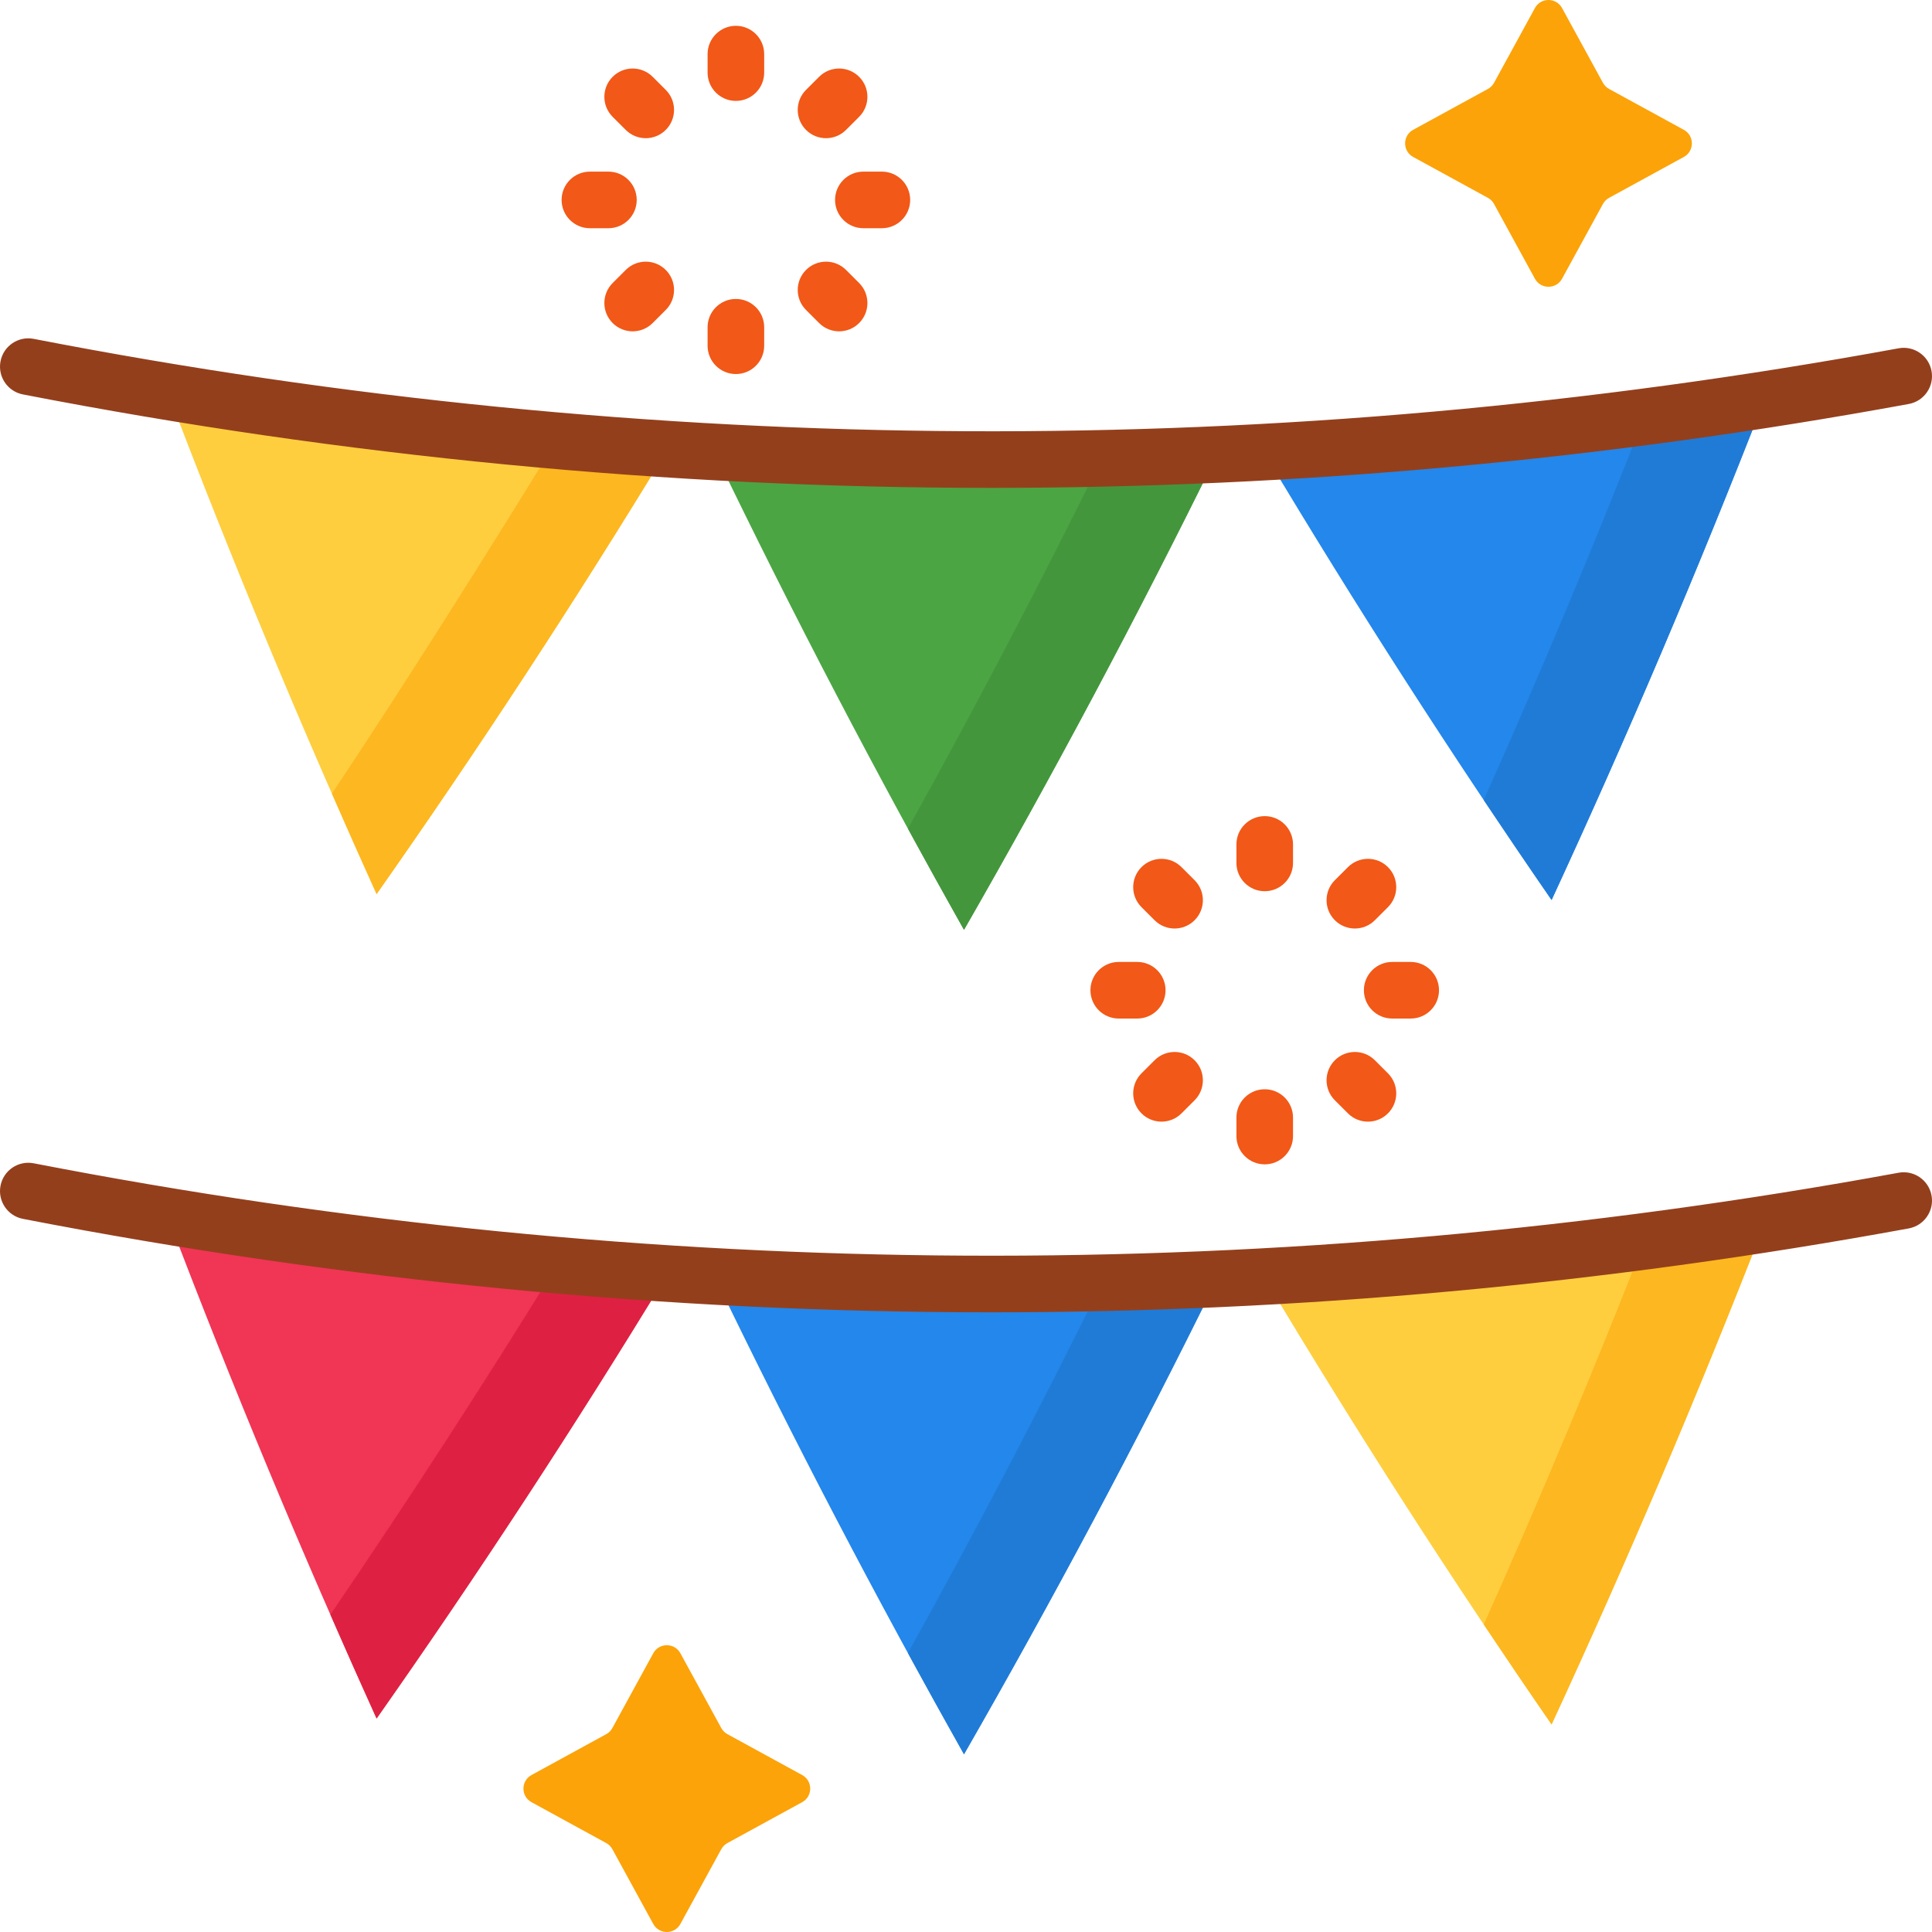
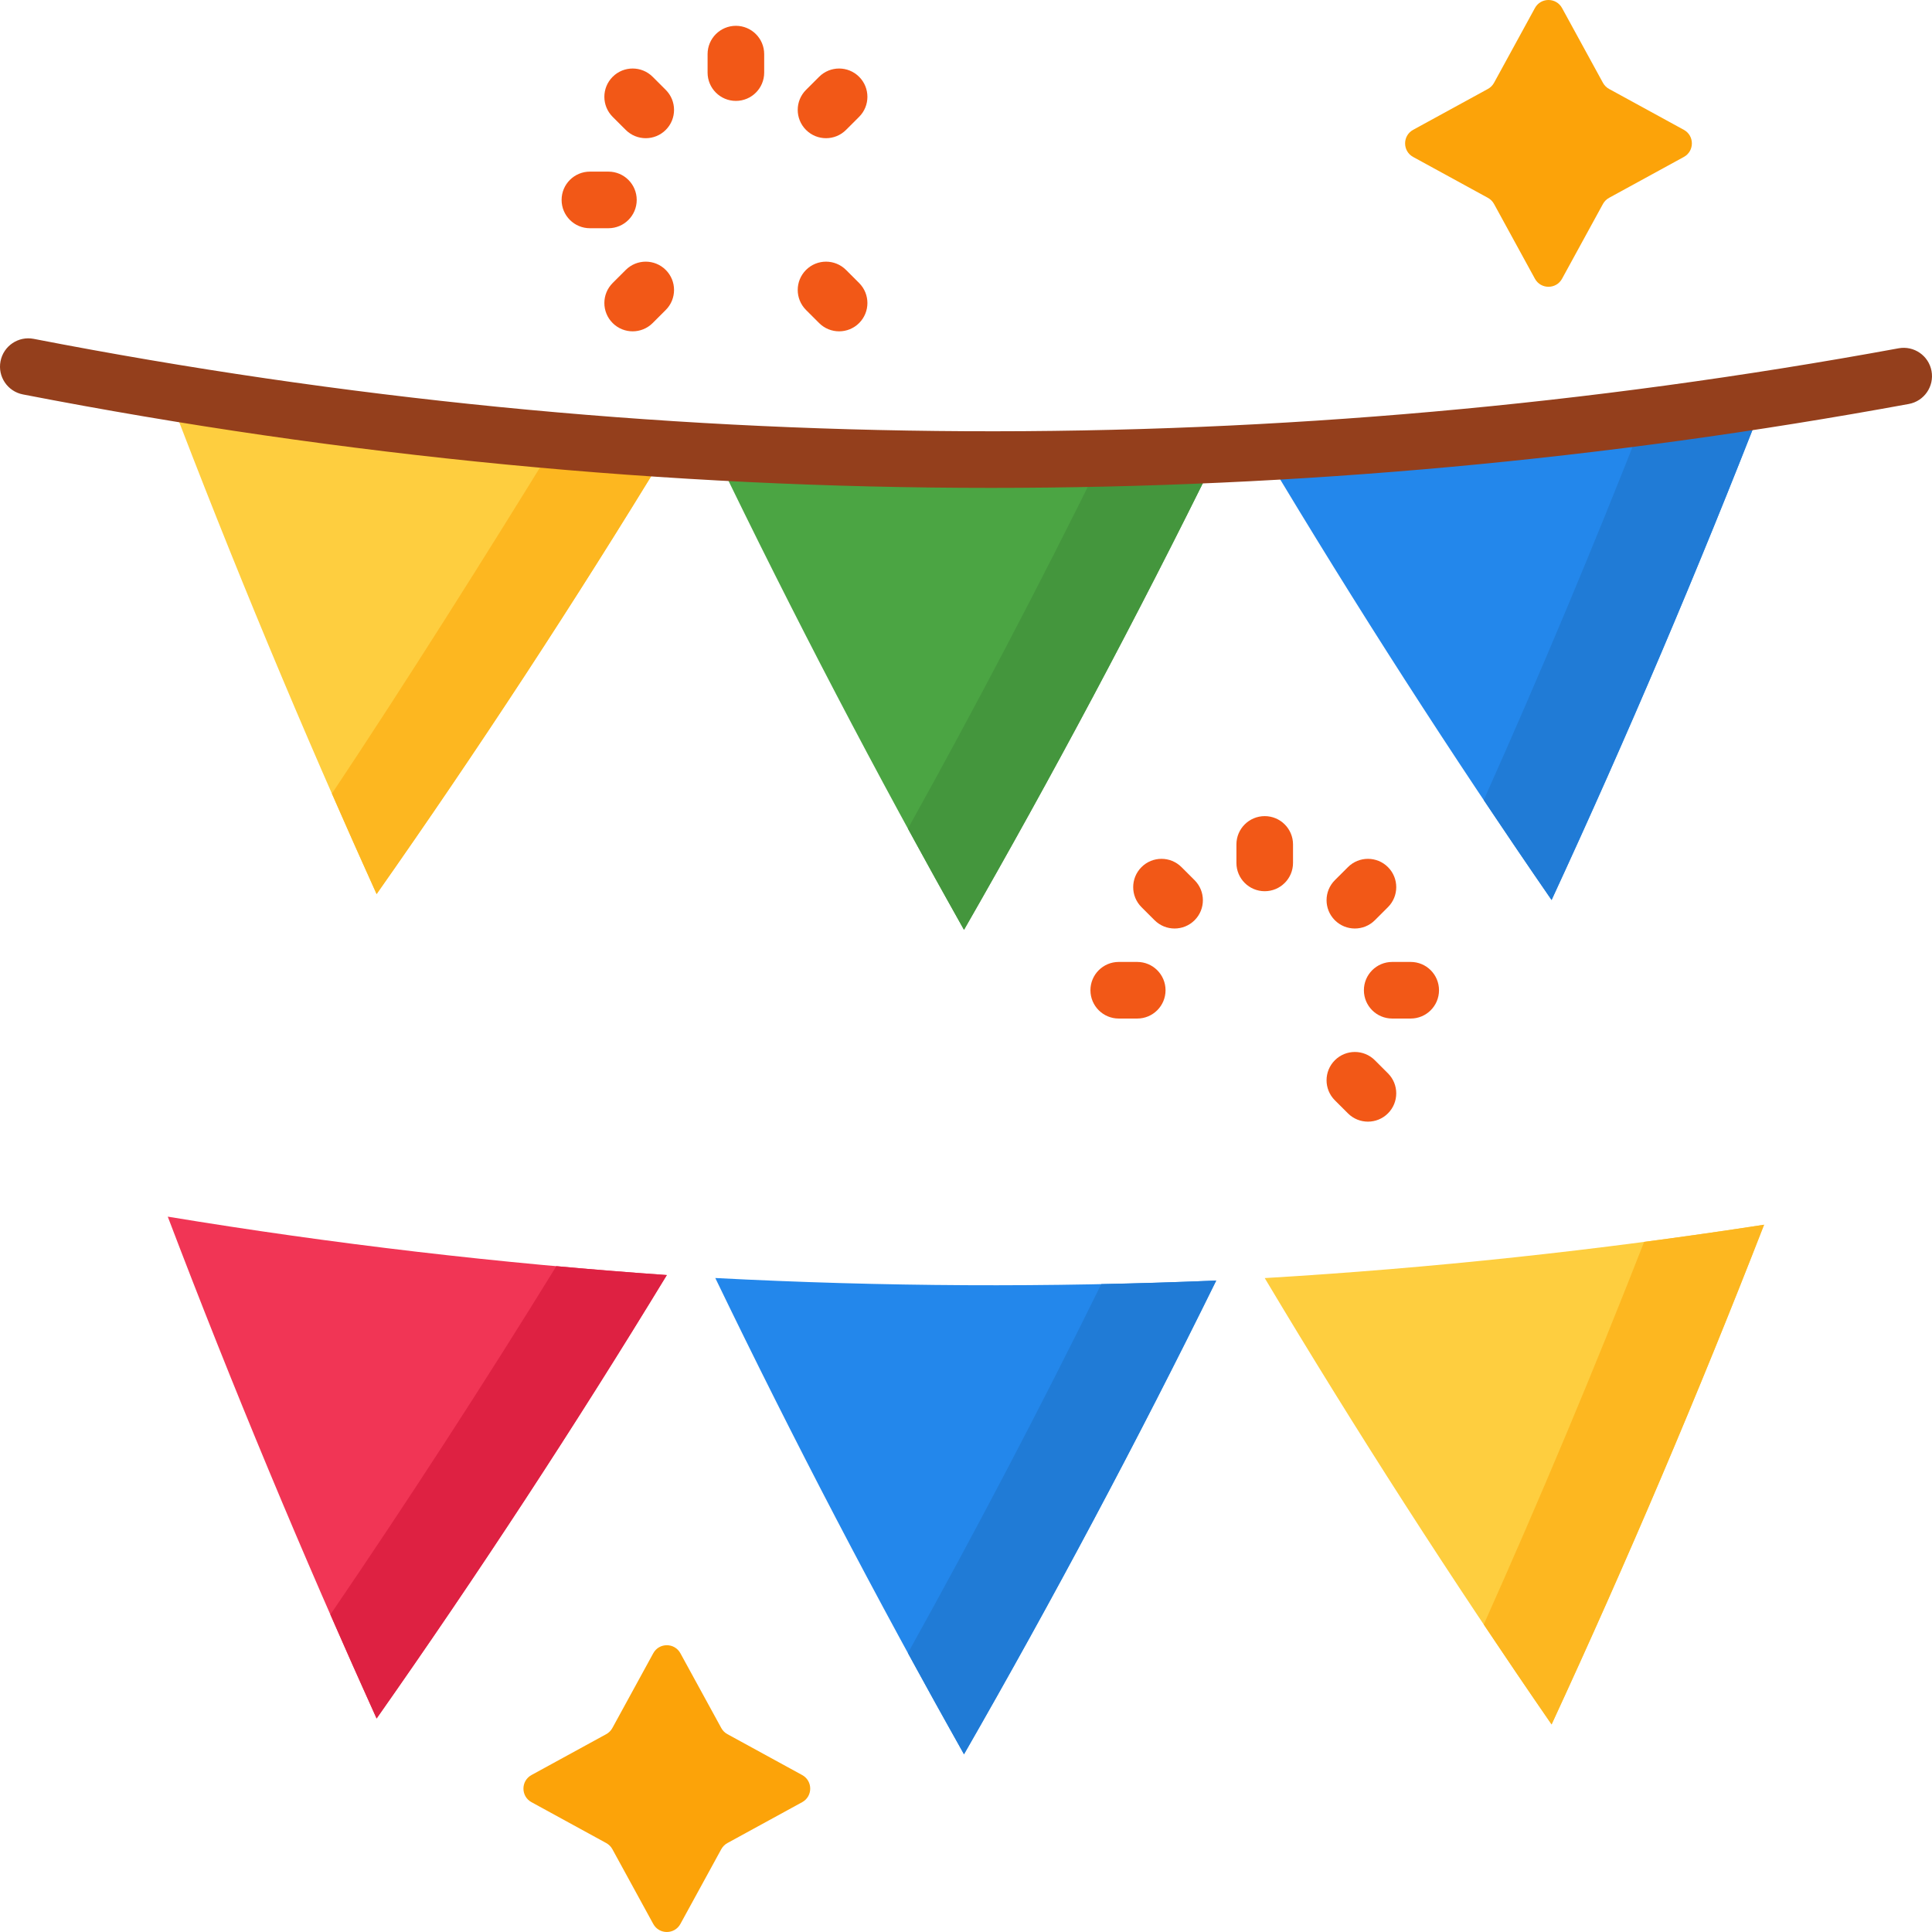
<svg xmlns="http://www.w3.org/2000/svg" id="Layer_1" height="512" viewBox="0 0 512 512" width="512">
  <g>
    <path d="m189.56 120.203c44.258 2.311 88.482 2.535 132.756.67-21.047 42.759-43.326 84.567-66.845 125.543-23.214-41.213-45.182-83.244-65.911-126.213z" fill="#4ba543" />
    <g>
      <path d="m291.849 121.813c-16.334 33.145-33.417 65.713-51.236 97.77 4.899 8.98 9.844 17.929 14.858 26.832 23.519-40.976 45.799-82.784 66.845-125.543-10.158.429-20.313.733-30.467.941z" fill="#44963d" />
    </g>
    <g>
      <path d="m335.164 120.221c44.291-2.631 88.376-7.342 132.339-14.14-17.474 44.91-36.247 89.013-56.316 132.429-26.516-38.43-51.851-77.82-76.023-118.289z" fill="#2387eb" />
      <path d="m435.715 110.623c-13.41 34.25-27.579 68.032-42.502 101.4 5.932 8.878 11.919 17.71 17.974 26.487 20.069-43.416 38.842-87.519 56.316-132.429-10.588 1.637-21.184 3.147-31.788 4.542z" fill="#207bd6" />
      <path d="m44.46 103.941c43.919 7.244 87.976 12.401 132.256 15.48-24.475 40.224-50.107 79.357-76.913 117.516-19.749-43.618-38.198-87.91-55.343-132.996z" fill="#fece3f" />
      <g>
        <path d="m147.315 117.051c-17.889 29.113-39.586 63.599-59.35 93.263 3.897 8.9 7.834 17.779 11.838 26.623 26.806-38.159 52.438-77.292 76.913-117.516-9.812-.682-19.61-1.483-29.401-2.37z" fill="#fdb720" />
      </g>
    </g>
    <path d="m511.875 98.324c-.748-4.074-4.655-6.769-8.731-6.022-164.082 30.137-330.361 29.294-494.214-2.501-4.065-.789-8.002 1.867-8.791 5.934s1.868 8.002 5.934 8.791c85.095 16.513 170.808 24.769 256.563 24.769 81.23 0 162.501-7.414 243.218-22.238 4.073-.75 6.77-4.66 6.021-8.733z" fill="#943f1c" />
    <path d="m189.56 338.687c44.258 2.311 88.482 2.535 132.756.67-21.047 42.759-43.326 84.567-66.845 125.543-23.214-41.213-45.182-83.244-65.911-126.213z" fill="#2387eb" />
    <g>
      <path d="m291.849 340.297c-16.334 33.145-33.417 65.713-51.236 97.77 4.899 8.98 9.844 17.929 14.858 26.832 23.519-40.976 45.799-82.784 66.845-125.543-10.158.429-20.313.733-30.467.941z" fill="#207bd6" />
    </g>
    <g>
      <path d="m335.164 338.705c44.291-2.631 88.376-7.342 132.339-14.14-17.474 44.91-36.247 89.013-56.316 132.429-26.516-38.43-51.851-77.82-76.023-118.289z" fill="#fece3f" />
      <path d="m435.715 329.107c-13.41 34.25-27.579 68.032-42.502 101.4 5.932 8.878 11.919 17.71 17.974 26.487 20.069-43.416 38.842-87.52 56.316-132.429-10.588 1.637-21.184 3.146-31.788 4.542z" fill="#fdb720" />
      <path d="m44.46 322.425c43.919 7.244 87.976 12.401 132.256 15.48-24.475 40.224-50.107 79.357-76.913 117.516-19.749-43.618-38.198-87.91-55.343-132.996z" fill="#f13555" />
      <path d="m147.443 335.546c-19.324 31.353-39.283 62.115-59.883 92.328 4.028 9.21 8.101 18.397 12.243 27.546 26.806-38.159 52.438-77.291 76.913-117.516-9.769-.678-19.525-1.476-29.273-2.358z" fill="#de2142" />
    </g>
-     <path d="m511.875 316.809c-.748-4.074-4.655-6.766-8.731-6.022-164.082 30.136-330.361 29.293-494.214-2.502-4.065-.791-8.002 1.867-8.791 5.934s1.868 8.002 5.934 8.791c85.095 16.513 170.808 24.769 256.563 24.769 81.23 0 162.501-7.414 243.218-22.238 4.073-.75 6.77-4.659 6.021-8.732z" fill="#943f1c" />
    <g fill="#f25817">
      <path d="m335.164 216.282c-4.142 0-7.5 3.357-7.5 7.5v4.899c0 4.143 3.358 7.5 7.5 7.5s7.5-3.357 7.5-7.5v-4.899c0-4.142-3.358-7.5-7.5-7.5z" />
-       <path d="m335.164 288.666c-4.142 0-7.5 3.357-7.5 7.5v4.9c0 4.143 3.358 7.5 7.5 7.5s7.5-3.357 7.5-7.5v-4.9c0-4.143-3.358-7.5-7.5-7.5z" />
      <path d="m359.052 246.065c1.918 0 3.836-.731 5.3-2.193l3.469-3.465c2.931-2.928 2.933-7.677.006-10.607s-7.676-2.932-10.606-.006l-3.469 3.465c-2.931 2.928-2.933 7.677-.006 10.607 1.465 1.466 3.385 2.199 5.306 2.199z" />
-       <path d="m305.977 280.977-3.469 3.465c-2.931 2.927-2.934 7.676-.007 10.606 1.465 1.467 3.386 2.2 5.307 2.2 1.918 0 3.836-.731 5.3-2.193l3.469-3.465c2.931-2.927 2.934-7.676.007-10.606-2.928-2.932-7.677-2.933-10.607-.007z" />
      <path d="m373.852 254.924h-4.906c-4.142 0-7.5 3.357-7.5 7.5s3.358 7.5 7.5 7.5h4.906c4.142 0 7.5-3.357 7.5-7.5s-3.358-7.5-7.5-7.5z" />
      <path d="m308.882 262.424c0-4.143-3.358-7.5-7.5-7.5h-4.905c-4.142 0-7.5 3.357-7.5 7.5s3.358 7.5 7.5 7.5h4.905c4.142 0 7.5-3.358 7.5-7.5z" />
      <path d="m364.352 280.977c-2.931-2.926-7.68-2.924-10.606.006-2.927 2.931-2.925 7.68.006 10.607l3.469 3.465c1.464 1.462 3.382 2.193 5.3 2.193 1.921 0 3.842-.733 5.306-2.199 2.927-2.931 2.925-7.68-.006-10.607z" />
      <path d="m313.108 229.794c-2.931-2.928-7.68-2.925-10.606.007-2.927 2.931-2.924 7.68.007 10.606l3.469 3.465c1.464 1.463 3.382 2.193 5.3 2.193 1.921 0 3.842-.733 5.307-2.2 2.927-2.931 2.924-7.68-.007-10.606z" />
    </g>
    <g fill="#f25817">
      <path d="m195.018 6.841c-4.142 0-7.5 3.357-7.5 7.5v4.899c0 4.143 3.358 7.5 7.5 7.5s7.5-3.357 7.5-7.5v-4.899c0-4.143-3.358-7.5-7.5-7.5z" />
-       <path d="m195.018 79.225c-4.142 0-7.5 3.357-7.5 7.5v4.9c0 4.143 3.358 7.5 7.5 7.5s7.5-3.357 7.5-7.5v-4.9c0-4.143-3.358-7.5-7.5-7.5z" />
      <path d="m218.905 36.623c1.918 0 3.836-.731 5.3-2.193l3.469-3.465c2.931-2.928 2.933-7.677.006-10.607-2.927-2.929-7.676-2.933-10.606-.006l-3.469 3.465c-2.931 2.928-2.933 7.677-.006 10.607 1.465 1.466 3.386 2.199 5.306 2.199z" />
      <path d="m165.83 71.535-3.469 3.465c-2.931 2.928-2.933 7.677-.006 10.607 1.465 1.466 3.385 2.199 5.306 2.199 1.918 0 3.836-.731 5.3-2.193l3.469-3.465c2.931-2.928 2.933-7.677.006-10.607-2.927-2.929-7.676-2.933-10.606-.006z" />
-       <path d="m233.706 45.482h-4.906c-4.142 0-7.5 3.357-7.5 7.5s3.358 7.5 7.5 7.5h4.906c4.142 0 7.5-3.357 7.5-7.5s-3.358-7.5-7.5-7.5z" />
      <path d="m168.736 52.982c0-4.143-3.358-7.5-7.5-7.5h-4.906c-4.142 0-7.5 3.357-7.5 7.5s3.358 7.5 7.5 7.5h4.906c4.142 0 7.5-3.357 7.5-7.5z" />
      <path d="m224.206 71.535c-2.931-2.927-7.68-2.923-10.606.006-2.927 2.931-2.925 7.68.006 10.607l3.469 3.465c1.464 1.462 3.382 2.193 5.3 2.193 1.921 0 3.842-.733 5.306-2.199 2.927-2.931 2.925-7.68-.006-10.607z" />
      <path d="m172.962 20.352c-2.931-2.927-7.68-2.923-10.606.006-2.927 2.931-2.925 7.68.006 10.607l3.469 3.465c1.464 1.462 3.382 2.193 5.3 2.193 1.921 0 3.842-.733 5.306-2.199 2.927-2.931 2.925-7.68-.006-10.607z" />
    </g>
    <g fill="#fca309">
      <path d="m413.961 2.132 10.834 19.81c.376.688.941 1.253 1.629 1.629l19.81 10.834c2.842 1.554 2.842 5.636 0 7.191l-19.81 10.834c-.688.376-1.253.941-1.629 1.629l-10.834 19.81c-1.554 2.842-5.636 2.842-7.191 0l-10.834-19.81c-.376-.688-.941-1.253-1.629-1.629l-19.81-10.834c-2.842-1.554-2.842-5.636 0-7.191l19.81-10.834c.688-.376 1.253-.941 1.629-1.629l10.834-19.81c1.555-2.843 5.637-2.843 7.191 0z" />
      <path d="m180.311 438.132 10.834 19.81c.376.688.941 1.253 1.629 1.629l19.81 10.834c2.842 1.554 2.842 5.636 0 7.191l-19.81 10.834c-.688.376-1.253.941-1.629 1.629l-10.834 19.81c-1.554 2.842-5.636 2.842-7.191 0l-10.834-19.81c-.376-.688-.941-1.253-1.629-1.629l-19.81-10.834c-2.842-1.554-2.842-5.636 0-7.191l19.81-10.834c.688-.376 1.253-.941 1.629-1.629l10.834-19.81c1.555-2.843 5.637-2.843 7.191 0z" />
    </g>
  </g>
</svg>